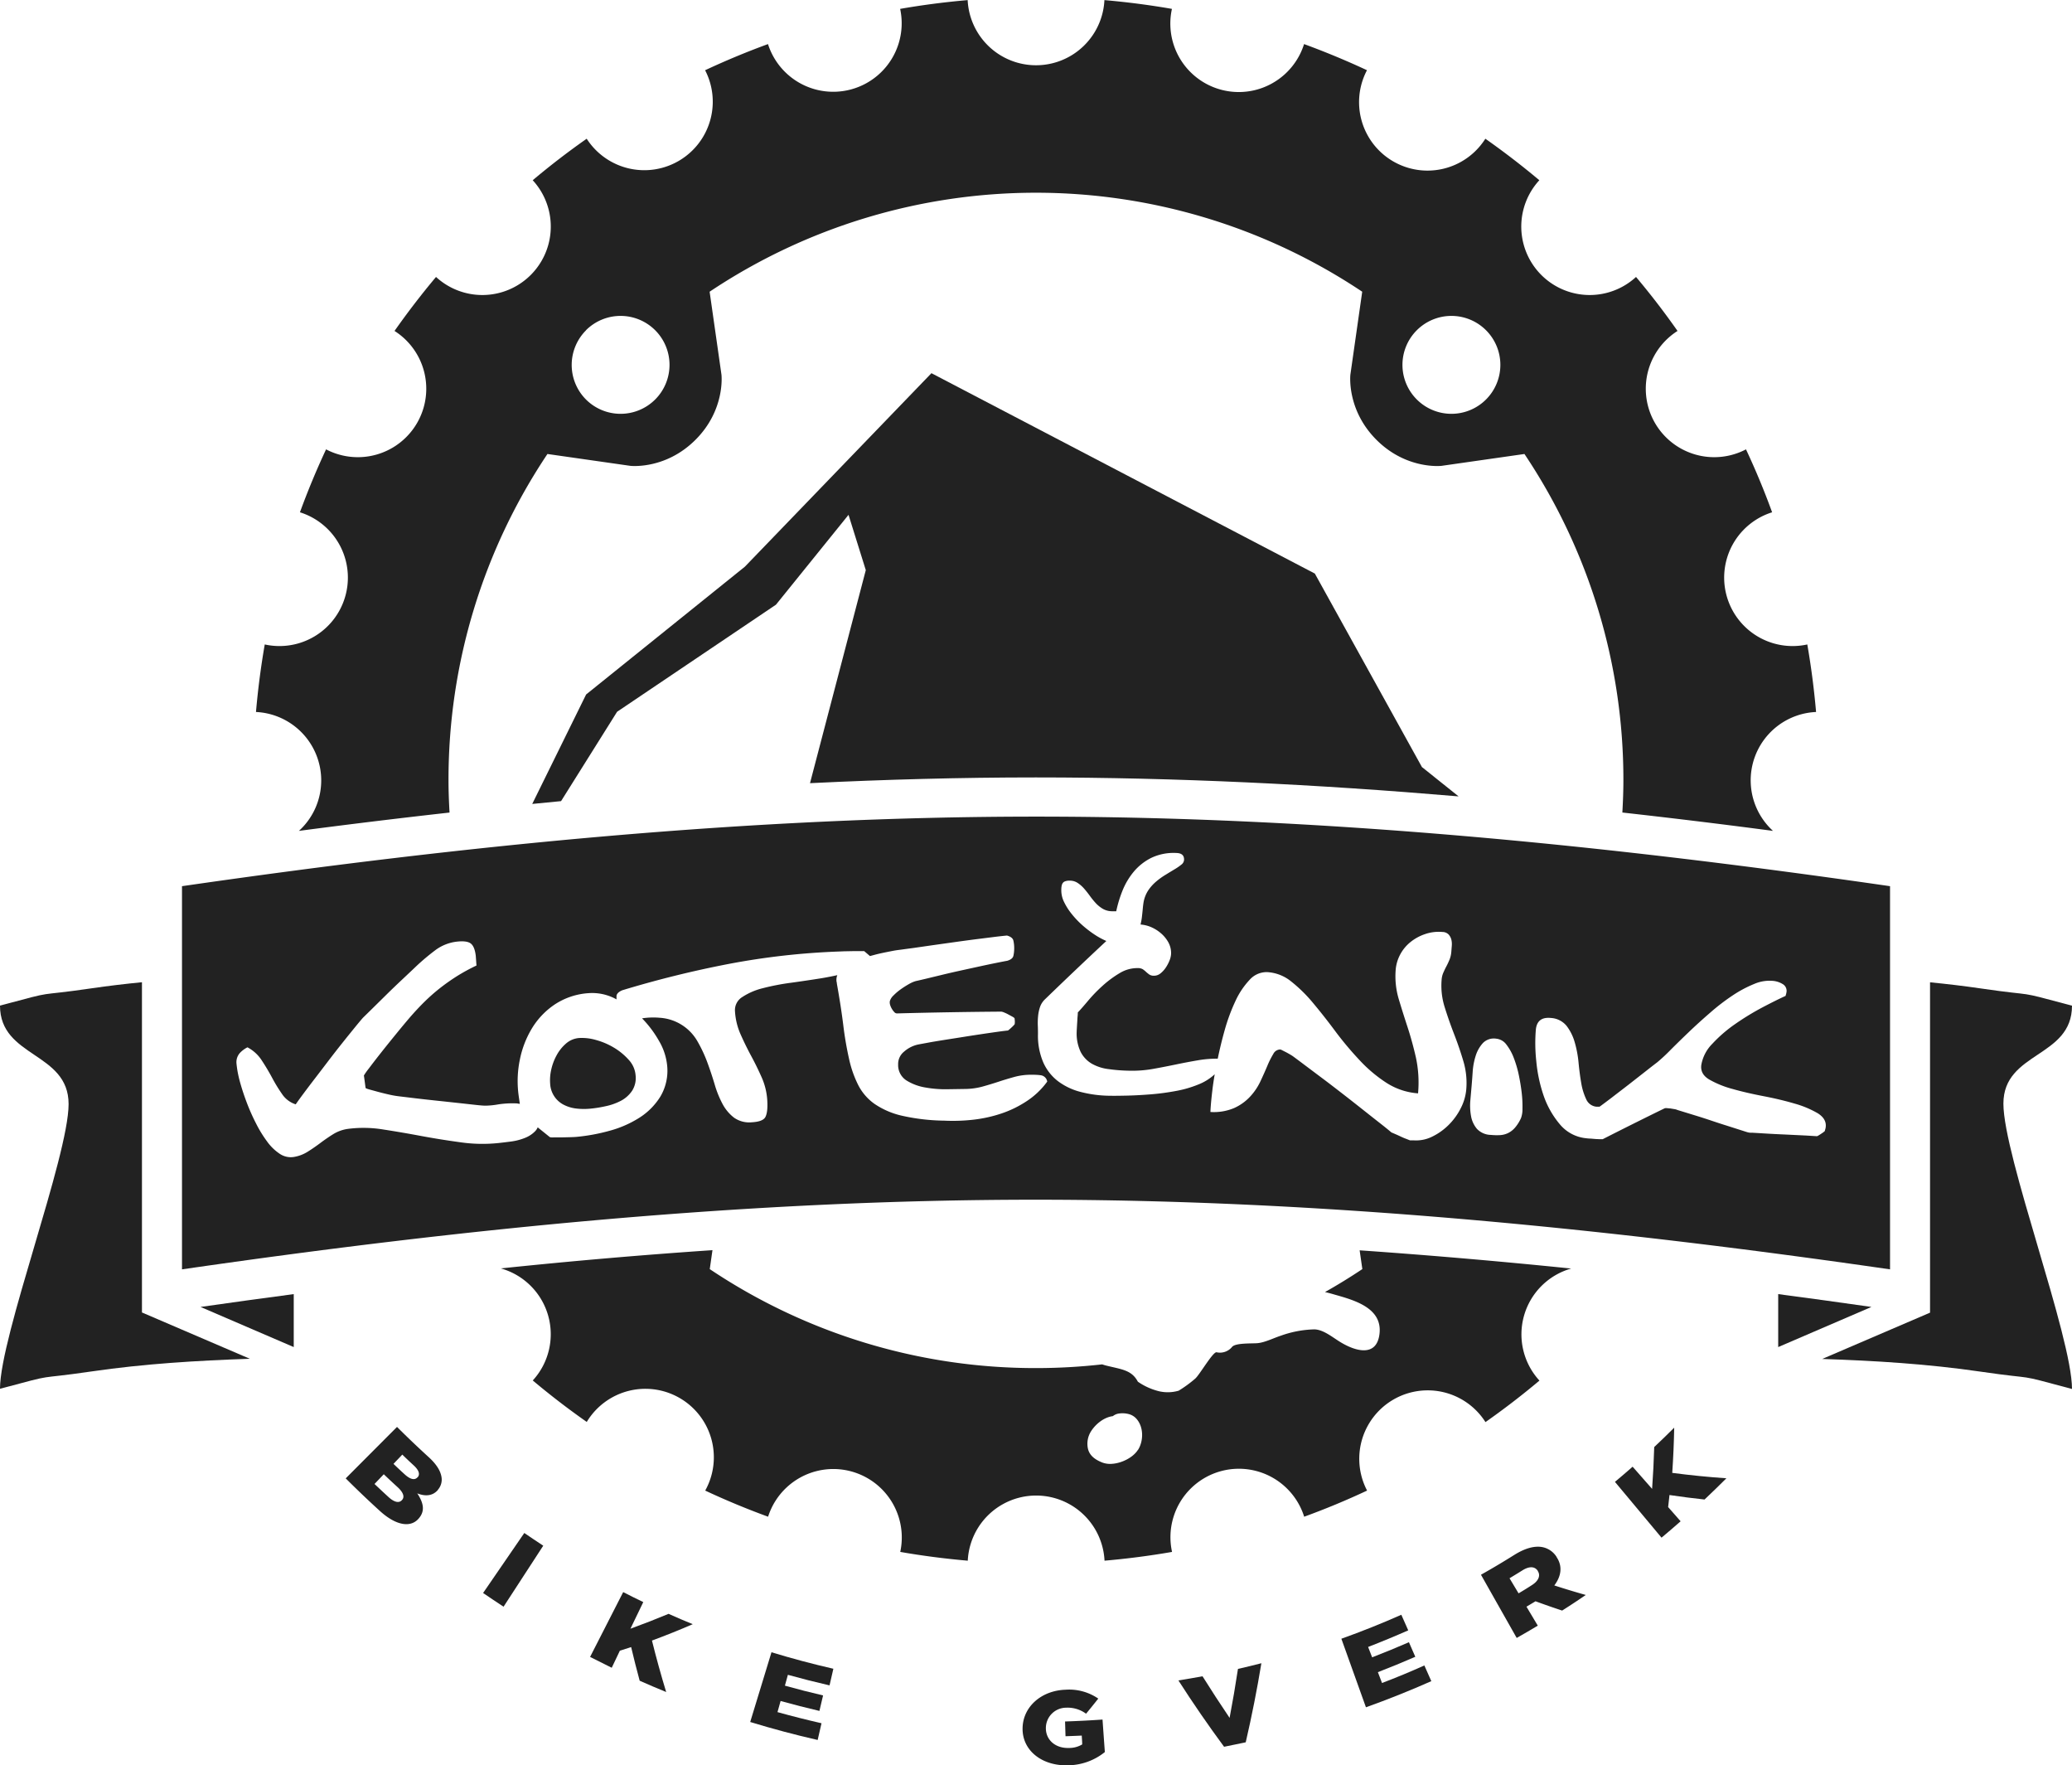
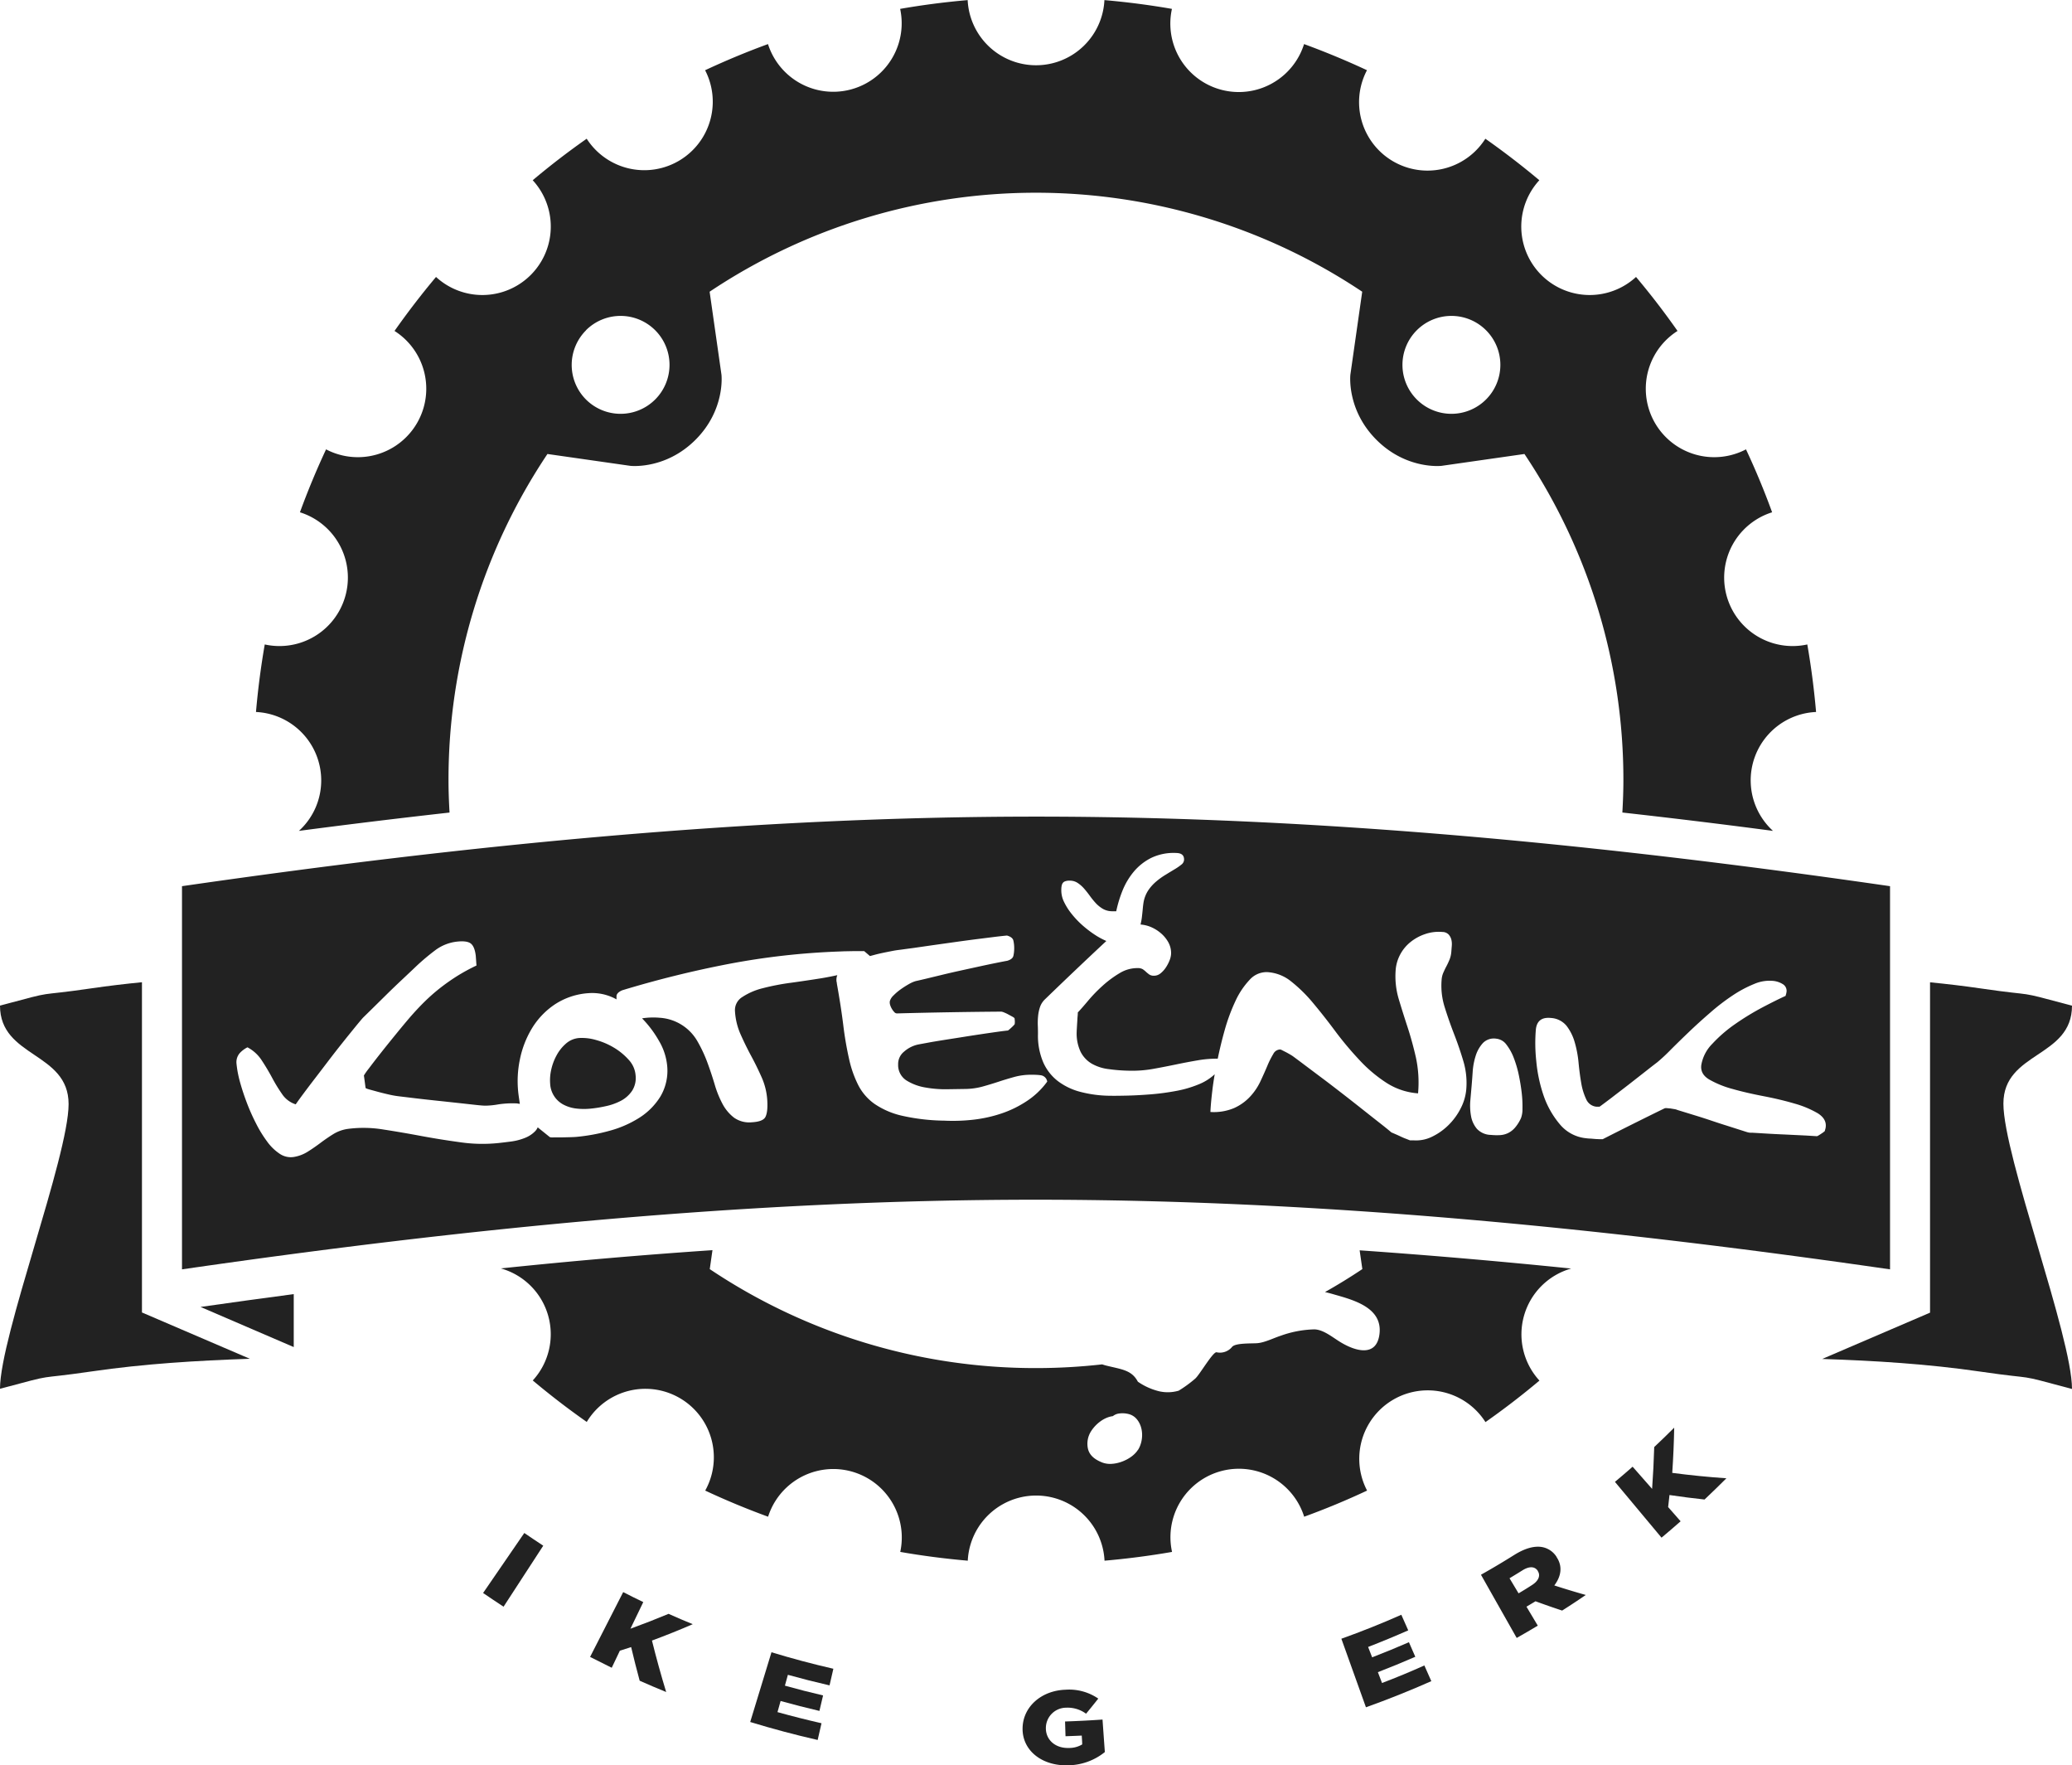
<svg xmlns="http://www.w3.org/2000/svg" id="Layer_1" data-name="Layer 1" viewBox="0 0 765.41 651.97">
  <defs>
    <style>.cls-1{fill:#222;}</style>
  </defs>
  <title>bikegverk</title>
-   <path class="cls-1" d="M922.37,1016.44V1036l34.44-14.82Q939.61,1018.72,922.37,1016.44Z" transform="translate(-265.49 -538.52)" />
  <path class="cls-1" d="M1030.9,909.92c-22.44-6-11.36-3.1-33.89-6.39-6.17-.9-12.36-1.63-18.55-2.24v122l-39.84,17.1c19.49.64,39,1.84,58.39,4.67,22.53,3.28,11.45.39,33.89,6.41,0-19.31-25.34-86.07-25.34-105.36S1030.9,929.21,1030.9,909.92Z" transform="translate(-265.49 -538.52)" />
  <path class="cls-1" d="M317.93,1023.26v-122c-6.19.61-12.38,1.34-18.54,2.24-22.54,3.29-11.45.37-33.9,6.39,0,19.29,25.34,17.09,25.34,36.37s-25.34,85.83-25.34,105.14c22.45-6,11.36-3.13,33.9-6.41,19.38-2.83,38.9-4,58.38-4.67L318,1023.25Z" transform="translate(-265.49 -538.52)" />
  <path class="cls-1" d="M374,1016.44V1036l-34.44-14.82Q356.79,1018.72,374,1016.44Z" transform="translate(-265.49 -538.52)" />
  <path class="cls-1" d="M497.82,930a23.47,23.47,0,0,0-5.44-4.52,26.15,26.15,0,0,0-6.75-2.89,18.38,18.38,0,0,0-6.29-.72,8.32,8.32,0,0,0-4.79,2.06,15.4,15.4,0,0,0-3.44,4.31,19.93,19.93,0,0,0-2,5.34,17.23,17.23,0,0,0-.39,5.12,9.23,9.23,0,0,0,5.16,7.89,13.53,13.53,0,0,0,4.51,1.32,24.13,24.13,0,0,0,5,.06,45.25,45.25,0,0,0,5.77-.91,21.8,21.8,0,0,0,5.67-2,11.39,11.39,0,0,0,4.15-3.69,8.76,8.76,0,0,0,1.3-5.76A9.5,9.5,0,0,0,497.82,930Z" transform="translate(-265.49 -538.52)" />
  <path class="cls-1" d="M648.13,840.1c-105.14,0-210.3,10.49-315.41,25.69V1007.3C437.83,992.07,543,981.57,648.13,981.58s210.36,10.51,315.55,25.72V865.79C858.49,850.57,753.27,840.09,648.13,840.1Zm-3.62,105.24a39.73,39.73,0,0,1-9.31,4.47,50.37,50.37,0,0,1-10.33,2.24,67.24,67.24,0,0,1-10.58.33,74.82,74.82,0,0,1-15.66-1.83,29.56,29.56,0,0,1-10.1-4.37,19.21,19.21,0,0,1-6-6.93,40.68,40.68,0,0,1-3.39-9.67A125.83,125.83,0,0,1,577,917.1q-.86-6.93-2.36-15.29c0-.07,0-.26-.08-.57s-.08-.53-.09-.69a4.54,4.54,0,0,1,.33-1.9c-1.9.42-3.88.81-6,1.16-3.6.57-7.3,1.12-11.13,1.65a87.59,87.59,0,0,0-10.37,2,24.19,24.19,0,0,0-7.55,3.24A5.66,5.66,0,0,0,537,912a24.46,24.46,0,0,0,2.1,8.58c1.22,2.74,2.53,5.41,3.93,8s2.71,5.28,3.91,8a24.54,24.54,0,0,1,2,8.59c.14,2.69-.09,4.62-.68,5.81s-2.28,1.85-5,2a9.75,9.75,0,0,1-6.6-1.69,15.61,15.61,0,0,1-4.27-5.1,37.67,37.67,0,0,1-2.9-7.2c-.8-2.68-1.69-5.37-2.69-8.08a51.07,51.07,0,0,0-3.57-7.66,17.3,17.3,0,0,0-14.11-8.87,27,27,0,0,0-6.45.22,40,40,0,0,1,6.26,8.33,22.14,22.14,0,0,1,3,9,18.68,18.68,0,0,1-2.49,11.55,24.61,24.61,0,0,1-7.85,7.88,40,40,0,0,1-11,4.78,69.51,69.51,0,0,1-12,2.22c-.62.06-1.47.1-2.55.13l-3.2.07c-1,0-2,0-2.84,0a3.86,3.86,0,0,1-1.41-.1c-1.48-1.21-3-2.41-4.47-3.61a4.65,4.65,0,0,1-.88,1.37,10.68,10.68,0,0,1-4,2.6,20.91,20.91,0,0,1-5.05,1.28c-1.77.23-3.26.41-4.49.54a57,57,0,0,1-14.33-.3Q428,959.34,420.84,958t-14-2.39a44.88,44.88,0,0,0-12.74-.2,14,14,0,0,0-5.45,1.92c-1.62,1-3.2,2.09-4.72,3.23s-3.09,2.24-4.71,3.25a13.79,13.79,0,0,1-5.3,2,7.27,7.27,0,0,1-5.13-1.21A18.18,18.18,0,0,1,364.1,960a44.63,44.63,0,0,1-4-6.53,74.16,74.16,0,0,1-3.3-7.35q-1.41-3.69-2.34-6.91a45.52,45.52,0,0,1-1.28-5.4c-.14-.91-.25-1.73-.32-2.45a5.08,5.08,0,0,1,1.39-4.13,10.37,10.37,0,0,1,2.65-1.93,14,14,0,0,1,5.25,4.78q2.1,3.18,3.86,6.46a58.09,58.09,0,0,0,3.72,6.08,9.55,9.55,0,0,0,5,3.74c.59-.86,1.51-2.15,2.77-3.84s2.69-3.59,4.3-5.68,3.3-4.31,5.09-6.66,3.51-4.55,5.18-6.64,3.16-3.93,4.47-5.54,2.31-2.8,3-3.59l2.88-2.82,5.56-5.48q3.1-3.06,6.31-6.06c2.12-2,3.81-3.58,5-4.73a84.12,84.12,0,0,1,6.89-5.8,16.37,16.37,0,0,1,8.18-3.26q3.72-.4,5.12.77t1.78,4.61c0,.23.06.8.12,1.72s.11,1.5.13,1.73a70.33,70.33,0,0,0-7.33,4c-2.22,1.41-4.3,2.89-6.25,4.42a69.86,69.86,0,0,0-5.66,5q-2.75,2.71-5.59,6c-1.26,1.48-2.86,3.39-4.79,5.76s-3.8,4.68-5.57,6.92-3.29,4.21-4.54,5.88a24.34,24.34,0,0,0-1.86,2.63c.21,1.52.41,3,.61,4.56,0,.15.51.36,1.45.62l3.44.94c1.36.36,2.72.69,4.1,1s2.55.48,3.5.59l4,.48q2.56.32,5.81.68t6.63.71l6.44.7,5.42.6c1.58.17,2.69.26,3.32.27a29,29,0,0,0,4.94-.48A35.26,35.26,0,0,1,456,946c.54,0,1,.12,1.52.18-.11-.74-.21-1.47-.32-2.21-.13-.91-.23-1.67-.29-2.28a39.06,39.06,0,0,1,.65-12A35.76,35.76,0,0,1,462,918.28a28.33,28.33,0,0,1,8.39-8.79,25.71,25.71,0,0,1,12.47-4.19,18.38,18.38,0,0,1,10,2.09l.37.21c0-.42,0-.89,0-1.28.09-.81.79-1.51,2.1-2.08a387.73,387.73,0,0,1,39.37-9.74,269.27,269.27,0,0,1,40.36-4.57l2.51-.1c1.11,0,2.17-.05,3.17-.05l2.69,0c.8,0,1.24,0,1.31,0l2.12,1.82c1.17-.31,2.37-.65,3.48-.9,1.78-.4,3.4-.71,4.87-1s2.56-.39,3.28-.49Q600,889,603,888.6l6.92-1,8.06-1.13q4.18-.59,8.07-1.09l6.94-.87c2-.24,3.54-.41,4.5-.49,1.35.38,2.14,1,2.34,1.83a12,12,0,0,1,.31,2.76,12.52,12.52,0,0,1-.29,2.88q-.29,1.28-2.31,1.86c-.88.15-2.21.41-4,.77s-3.79.78-6,1.26l-7,1.53c-2.46.54-4.79,1.07-7,1.61l-6,1.45c-1.77.42-3.06.72-3.84.89a11.37,11.37,0,0,0-2.47,1.1,32.49,32.49,0,0,0-3,1.91,19.63,19.63,0,0,0-2.67,2.27,4.79,4.79,0,0,0-1.36,2.11,3.07,3.07,0,0,0,.09,1.32,6.14,6.14,0,0,0,.64,1.48,6.55,6.55,0,0,0,.92,1.24,1.29,1.29,0,0,0,1,.49q19.25-.52,38.5-.66a3.7,3.7,0,0,1,1,.28c.47.2,1,.42,1.48.69s1,.53,1.48.8a5.13,5.13,0,0,1,.94.62,9.4,9.4,0,0,1,.12,1,5.35,5.35,0,0,1,0,.69c0,.31-.06.5-.06.58a10.12,10.12,0,0,1-1.17,1.21,13.5,13.5,0,0,1-1.29,1.1c-.86.08-2.17.24-3.94.49s-3.74.53-5.93.86-4.5.68-6.92,1.07-4.73.74-6.92,1.09-4.16.67-5.91,1-3,.54-3.8.71a11.51,11.51,0,0,0-5,2.61,5.83,5.83,0,0,0-2.16,4.72,6.7,6.7,0,0,0,3.08,5.9,19,19,0,0,0,7,2.6,41.63,41.63,0,0,0,8.1.64l6.63-.1a25.41,25.41,0,0,0,6.39-.89q3-.84,5.87-1.78c1.9-.63,3.83-1.21,5.81-1.76a23.21,23.21,0,0,1,6.24-.82c1,0,2.16,0,3.44.17a2.79,2.79,0,0,1,2.51,2.36A29,29,0,0,1,644.51,945.34Zm162.62-4.4a18.69,18.69,0,0,1-2,6.8,23.61,23.61,0,0,1-4.48,6.2,22.43,22.43,0,0,1-6.11,4.35,13.35,13.35,0,0,1-6.94,1.36l-.7,0-.57,0-1.35-.53c-.68-.25-1.37-.54-2.08-.88s-1.41-.65-2.08-.94l-1.35-.58c-.87-.75-2.24-1.87-4.12-3.34s-4-3.15-6.34-5-4.86-3.84-7.5-5.88-5.17-4-7.6-5.81l-6.53-4.9c-1.92-1.45-3.33-2.49-4.23-3.16-.23-.16-.59-.39-1.08-.68s-1-.57-1.49-.83l-1.38-.7a3.24,3.24,0,0,0-.75-.32,2.91,2.91,0,0,0-2.6,1.66,32.42,32.42,0,0,0-2.2,4.39q-1.11,2.64-2.54,5.69a21.94,21.94,0,0,1-3.8,5.64,18.23,18.23,0,0,1-5.93,4.25,19.22,19.22,0,0,1-8.75,1.45q.09-2.74.68-7.73c.22-2,.54-4.06.9-6.2a19.18,19.18,0,0,1-6.13,3.81,41.22,41.22,0,0,1-8.4,2.4,88.81,88.81,0,0,1-9.16,1.21q-4.54.36-8.49.46c-2.64.06-4.77.09-6.4.06a44.56,44.56,0,0,1-10.85-1.39,23.61,23.61,0,0,1-8.47-4,17.83,17.83,0,0,1-5.46-7,25,25,0,0,1-1.93-10.36c0-1,0-2.09-.06-3.28a25.52,25.52,0,0,1,.12-3.51,15,15,0,0,1,.71-3.28,7.14,7.14,0,0,1,1.84-2.82q11.19-10.83,22.65-21.52a27.77,27.77,0,0,1-4.1-2.2,40.67,40.67,0,0,1-4.74-3.61,33.18,33.18,0,0,1-4-4.22,22.73,22.73,0,0,1-2.8-4.42,9.72,9.72,0,0,1-1-4.14c0-.51,0-1,.08-1.46a3.13,3.13,0,0,1,.36-1.2,1.78,1.78,0,0,1,.92-.77,4.33,4.33,0,0,1,1.71-.26,5.15,5.15,0,0,1,3,.86,11.79,11.79,0,0,1,2.36,2.08c.72.83,1.43,1.72,2.13,2.69a29.75,29.75,0,0,0,2.19,2.69,11.8,11.8,0,0,0,2.62,2.1,6.94,6.94,0,0,0,3.44.88l.74,0,.74,0a46.09,46.09,0,0,1,2.31-7.6,26.22,26.22,0,0,1,4.16-7,20.15,20.15,0,0,1,6.47-5.11,19.13,19.13,0,0,1,9.27-1.81c2,.05,2.9.9,2.85,2.53a2.39,2.39,0,0,1-1,1.77,20.26,20.26,0,0,1-2.46,1.7c-1,.6-2.08,1.25-3.29,2a25.91,25.91,0,0,0-3.45,2.46,15.83,15.83,0,0,0-3,3.3,11.67,11.67,0,0,0-1.75,4.39c-.1.6-.21,1.4-.3,2.42s-.21,2.12-.35,3.32c-.1.84-.29,1.68-.47,2.53a12.36,12.36,0,0,1,3.52.8,14.2,14.2,0,0,1,3.9,2.34,12.16,12.16,0,0,1,2.86,3.46,8.28,8.28,0,0,1,1,4.18,7.64,7.64,0,0,1-.54,2.4,14.12,14.12,0,0,1-1.38,2.67,9.71,9.71,0,0,1-2,2.2,3.8,3.8,0,0,1-2.47.86,2.94,2.94,0,0,1-1.65-.44,13.76,13.76,0,0,1-1.17-.94,9.19,9.19,0,0,0-1.23-1,3.47,3.47,0,0,0-1.84-.44,12.56,12.56,0,0,0-6.77,1.89,39.07,39.07,0,0,0-6.31,4.69,55,55,0,0,0-5.34,5.52q-2.34,2.79-3.76,4.28c0,.23,0,.69-.07,1.38s-.09,1.4-.14,2.13-.09,1.44-.13,2.13-.07,1.15-.07,1.38a15.84,15.84,0,0,0,1.46,7.55,10.71,10.71,0,0,0,4.12,4.36,16.64,16.64,0,0,0,6.22,2,62.39,62.39,0,0,0,7.82.59,43.59,43.59,0,0,0,8.66-.68q4.23-.76,8.4-1.63t8.42-1.59a40.54,40.54,0,0,1,7-.54c.71-3.44,1.55-6.93,2.55-10.48a68.34,68.34,0,0,1,4-10.83,29.1,29.1,0,0,1,5.25-7.84,8.39,8.39,0,0,1,6.5-2.82,15.38,15.38,0,0,1,8.84,3.46,54.41,54.41,0,0,1,8.25,8.15q4.08,4.88,8.23,10.48A124.28,124.28,0,0,0,767.68,930a52.28,52.28,0,0,0,9.94,8.39,24.88,24.88,0,0,0,11.71,3.91,44.06,44.06,0,0,0-.81-13.32q-1.38-6-3.12-11.3t-3.24-10.31a29.6,29.6,0,0,1-1.11-10.51,14.46,14.46,0,0,1,1.67-5.82,14.86,14.86,0,0,1,3.82-4.62,17.41,17.41,0,0,1,5.4-2.94,15.54,15.54,0,0,1,6.4-.78,3.26,3.26,0,0,1,2.28.93,4.55,4.55,0,0,1,1,1.86,7.07,7.07,0,0,1,.17,2.33c-.06.76-.12,1.49-.17,2.17a10,10,0,0,1-.65,2.89c-.36.86-.74,1.7-1.17,2.5s-.8,1.61-1.15,2.39a8.05,8.05,0,0,0-.62,2.66,26.33,26.33,0,0,0,1.16,10.12q1.56,5,3.47,9.91t3.42,10A28.14,28.14,0,0,1,807.13,940.94Zm20.23,10.49a14.8,14.8,0,0,1-2.22,3.54,8.16,8.16,0,0,1-2.57,2,7.91,7.91,0,0,1-3,.76,21.86,21.86,0,0,1-3.31-.08,7.28,7.28,0,0,1-5.2-2.26,10,10,0,0,1-2.16-4.69,21.75,21.75,0,0,1-.25-5.86q.27-3.09.5-5.73c.1-1.22.23-2.83.36-4.82a24.57,24.57,0,0,1,1.09-5.8,12.53,12.53,0,0,1,2.66-4.74,5.63,5.63,0,0,1,5-1.63,5.27,5.27,0,0,1,3.71,2.18,19.1,19.1,0,0,1,2.73,4.94,40.68,40.68,0,0,1,1.87,6.42q.72,3.5,1.07,6.64a43.07,43.07,0,0,1,.26,5.69A9.44,9.44,0,0,1,827.36,951.43ZM939.89,955a4.64,4.64,0,0,1-.17.67c-.08.3-.13.49-.14.56a8.6,8.6,0,0,1-1.35,1,13.18,13.18,0,0,1-1.44.88c-.86,0-2.42-.15-4.69-.26l-7.22-.35c-2.55-.11-5-.23-7.22-.37l-4.79-.29c-.08,0-.28,0-.59,0a5.09,5.09,0,0,1-.7-.05,9.24,9.24,0,0,1-1-.26l-2.6-.83-4.57-1.46c-1.78-.55-3.62-1.15-5.54-1.8s-3.76-1.24-5.54-1.79l-4.59-1.41-2.61-.8a4.19,4.19,0,0,0-1.2-.33l-1.44-.24c-.31,0-.72-.07-1.23-.1a1.91,1.91,0,0,0-.89.07q-11.51,5.63-22.85,11.4l-.87,0-1.69-.07L853,959c-.66,0-1.18-.07-1.57-.12a14.43,14.43,0,0,1-9.73-5.16,33,33,0,0,1-6-10.62A54.35,54.35,0,0,1,833,930.35a60.81,60.81,0,0,1-.16-11.59c.32-3.2,2.16-4.64,5.55-4.3a8.09,8.09,0,0,1,5.79,2.9,18,18,0,0,1,3,6,40.22,40.22,0,0,1,1.44,7.62q.39,4.1,1,7.58a22.55,22.55,0,0,0,1.83,5.93,4.58,4.58,0,0,0,3.76,2.74,6.13,6.13,0,0,0,.64,0h.53q1.27-.9,4.31-3.21c2-1.55,4.16-3.19,6.42-4.94l6.39-5c2-1.58,3.41-2.66,4.2-3.26a66.31,66.31,0,0,0,5-4.66q3-3,6.68-6.52t7.77-7.05a77.62,77.62,0,0,1,8.21-6.33,44.45,44.45,0,0,1,8.11-4.35,14.26,14.26,0,0,1,7.32-1.11,8.33,8.33,0,0,1,3.41,1.25,2.9,2.9,0,0,1,1.18,3.14,4.1,4.1,0,0,1-.15.62,4.08,4.08,0,0,0-.13.5q-3.51,1.59-8.62,4.28a96.67,96.67,0,0,0-10,6.11,51,51,0,0,0-8.43,7.28,14.57,14.57,0,0,0-4.09,7.87c-.29,2.21.68,4,2.92,5.33a35.87,35.87,0,0,0,8.62,3.5c3.51,1,7.34,1.87,11.5,2.67s8,1.72,11.49,2.75a36.56,36.56,0,0,1,8.55,3.59C939.29,951.14,940.23,952.88,939.89,955Z" transform="translate(-265.49 -538.52)" />
  <path class="cls-1" d="M384.15,826.72a25.16,25.16,0,0,1-8.24,18.65q27.81-3.66,55.64-6.77c-.22-3.93-.38-7.89-.38-11.87a216.08,216.08,0,0,1,36.55-120.55l30.63,4.38s12.93,1.5,24.06-9.62S532,676.87,532,676.87l-4.37-30.62a217,217,0,0,1,241.07,0l-4.37,30.62s-1.5,12.94,9.62,24.07S798,710.56,798,710.56l30.63-4.38a216.08,216.08,0,0,1,36.55,120.54c0,4-.16,7.94-.38,11.87q27.82,3.1,55.64,6.78a25.27,25.27,0,0,1,15.92-43.91q-1.1-12.63-3.24-24.94a25.28,25.28,0,0,1-13-48.81q-4.32-11.88-9.65-23.24a25.28,25.28,0,0,1-25.29-43.73q-7.23-10.31-15.33-19.94a25.28,25.28,0,0,1-35.72-35.72q-9.63-8.08-19.94-15.33a25.28,25.28,0,0,1-43.73-25.3q-11.37-5.3-23.24-9.65a25.28,25.28,0,0,1-48.81-13q-12.3-2.14-24.94-3.24a25.29,25.29,0,0,1-50.52,0c-8.42.73-16.75,1.81-24.94,3.24a25.29,25.29,0,0,1-48.82,13q-11.86,4.34-23.23,9.66a25.29,25.29,0,0,1-43.74,25.29q-10.31,7.23-19.94,15.33a25.28,25.28,0,0,1-35.72,35.72q-8.08,9.63-15.33,19.94a25.28,25.28,0,0,1-25.29,43.73q-5.31,11.37-9.65,23.24a25.28,25.28,0,0,1-13,48.81q-2.14,12.3-3.24,24.94A25.3,25.3,0,0,1,384.15,826.72ZM788.87,660.48a18.08,18.08,0,1,1,0,25.57A18.06,18.06,0,0,1,788.87,660.48Zm-306.92,0a18.08,18.08,0,1,1,0,25.57A18.08,18.08,0,0,1,482,660.48Z" transform="translate(-265.49 -538.52)" />
-   <path class="cls-1" d="M472.75,834.38l20.7-33,58.69-39.55,26.8-33.18,6.38,20.42-20.61,78.68c27.81-1.36,55.62-2.12,83.42-2.12,52,0,104.11,2.57,156.17,7L790.76,821.8,751.2,750.34l-141.63-74-68.91,71.45L482,795l-19.9,40.42C465.62,835.07,469.18,834.71,472.75,834.38Z" transform="translate(-265.49 -538.52)" />
  <path class="cls-1" d="M845.88,1007q-39.07-4-78.13-6.73l1,6.93q-6.72,4.49-13.79,8.48c.92.22,1.84.45,2.81.73,7.12,2.07,18.72,4.75,17.28,15-1.15,8.21-8.61,6.18-14,3-3-1.72-6.65-5-10.22-4.94a39.39,39.39,0,0,0-12.28,2.36c-2.62.85-5.71,2.44-8.46,2.72-1.87.2-8.15-.16-9.45,1.37a5.77,5.77,0,0,1-5.75,2c-1.36-.2-6.3,8.38-7.88,9.73a45.61,45.61,0,0,1-6.1,4.45,14.21,14.21,0,0,1-4.3.58h0a14.33,14.33,0,0,1-2.86-.34,23.63,23.63,0,0,1-7.92-3.55c-2.26-4.26-5.81-4.52-11.47-5.9-.56-.13-1.14-.31-1.73-.5a218.76,218.76,0,0,1-24.41,1.37,216,216,0,0,1-120.54-36.55l1-7q-39.09,2.65-78.18,6.74a25.25,25.25,0,0,1,11.8,41.38q9.63,8.09,19.94,15.32A25.29,25.29,0,0,1,526,1089q11.35,5.31,23.23,9.65a25.29,25.29,0,0,1,48.82,13c8.19,1.43,16.52,2.51,24.94,3.24a25.29,25.29,0,0,1,50.52,0q12.63-1.1,24.94-3.24a25.28,25.28,0,0,1,48.81-13q11.88-4.32,23.24-9.65a25.28,25.28,0,0,1,43.73-25.29q10.32-7.25,19.94-15.33A25.26,25.26,0,0,1,845.88,1007Zm-160,66.91c-1.72,2.77-5.8,4.92-9.5,5.2a8.34,8.34,0,0,1-3.77-.5c-2.31-.94-4.47-2.29-5.18-4.87a8.58,8.58,0,0,1,1.15-6.72c1.74-2.69,4.79-5.11,8-5.51a4.55,4.55,0,0,1,2.07-.94,9.17,9.17,0,0,1,3.57.12,5.73,5.73,0,0,1,2.93,1.63C688,1065.34,688,1070.52,685.92,1073.91Z" transform="translate(-265.49 -538.52)" />
-   <path class="cls-1" d="M412.15,1065.49q5.73,5.71,11.64,11.1c2.91,2.64,4.42,5.07,4.8,7.44a5.7,5.7,0,0,1-1.31,4.64l0,.06c-2,2.37-4.81,2.41-7.65,1.3,2.24,3.39,3,6.4.61,9.19l-.05.06c-2.95,3.52-8.37,2.69-14.34-2.73q-6.44-5.85-12.65-12.06Zm7.6,18.62c1-1.12.48-2.65-1.42-4.4-1.42-1.31-2.83-2.62-4.22-4l-3.26,3.42q2.06,2,4.11,3.85c2,1.84,3.68,2.31,4.73,1.14Zm-7.43,3.58c-1.7-1.55-3.39-3.13-5.06-4.72l-3.42,3.59c1.73,1.64,3.46,3.26,5.21,4.86,2.11,1.92,3.86,2.28,4.9,1.11l.06-.06C415,1091.38,414.57,1089.74,412.32,1087.69Z" transform="translate(-265.49 -538.52)" />
  <path class="cls-1" d="M459.17,1104.66c2.32,1.59,4.65,3.16,7,4.69l-14.66,22.53q-3.79-2.48-7.56-5.06Z" transform="translate(-265.49 -538.52)" />
  <path class="cls-1" d="M495.7,1126.49q3.69,1.9,7.42,3.69l-4.74,9.83q7.17-2.6,14.08-5.49,4.45,2,8.94,3.82-7.38,3.2-15.07,6.05,2.35,9.48,5.25,19-4.92-2-9.79-4.17-1.69-6.21-3.15-12.42c-1.38.45-2.77.9-4.17,1.33q-1.52,3.15-3,6.3-4-2-8-4Z" transform="translate(-265.49 -538.52)" />
  <path class="cls-1" d="M550.48,1148.71q11.34,3.45,22.86,6.09l-1.41,6.14q-7.73-1.77-15.39-3.9c-.37,1.31-.74,2.63-1.1,4,4.67,1.31,9.38,2.51,14.1,3.61l-1.35,5.72q-7.2-1.68-14.34-3.67c-.38,1.37-.76,2.74-1.15,4.11q8.09,2.25,16.26,4.11-.72,3.09-1.42,6.18-12.56-2.86-24.92-6.64Z" transform="translate(-265.49 -538.52)" />
  <path class="cls-1" d="M643.24,1176.74v-.08c.17-7.84,6.93-13.82,15.87-14.12a19,19,0,0,1,12.09,3.28q-2.22,2.81-4.51,5.58a11.49,11.49,0,0,0-7.32-2.22,7.53,7.53,0,0,0-7.53,7.5v.08c0,4.37,3.57,7.46,8.51,7.29a9.31,9.31,0,0,0,4.91-1.31c0-1.09-.11-2.17-.16-3.26-2,.1-4,.17-6,.24-.06-1.82-.11-3.64-.17-5.45q6.93-.23,13.84-.71.42,6,.86,12a22,22,0,0,1-13.43,4.89C650.3,1190.8,643.06,1184.87,643.24,1176.74Z" transform="translate(-265.49 -538.52)" />
-   <path class="cls-1" d="M700.8,1159.11c3-.47,6-1,8.91-1.53q4.85,7.74,10,15.36,1.72-9,3.09-18.08c2.89-.66,5.78-1.36,8.65-2.1q-2.4,14.6-5.78,29.2-4,.87-8,1.65Q708.79,1171.57,700.8,1159.11Z" transform="translate(-265.49 -538.52)" />
  <path class="cls-1" d="M761,1143.71q11.21-4,22.15-8.85l2.55,5.76q-7.35,3.24-14.82,6.13l1.49,3.83q6.84-2.64,13.59-5.58c.78,1.79,1.56,3.59,2.35,5.38q-6.87,3-13.82,5.68l1.53,4q7.89-3,15.64-6.48c.86,1.93,1.71,3.87,2.57,5.8q-11.93,5.28-24.15,9.65Q765.55,1156.35,761,1143.71Z" transform="translate(-265.49 -538.52)" />
  <path class="cls-1" d="M812.57,1120.08q6.2-3.49,12.26-7.29c3.91-2.45,7.17-3.32,9.88-3a8,8,0,0,1,5.77,3.67l0,.06c2.33,3.43,1.73,7.15-.82,10.51q5.73,1.86,11.62,3.52c-2.89,2-5.79,3.89-8.72,5.76q-5-1.65-9.84-3.43l-3.34,2q2.08,3.49,4.18,7-3.87,2.32-7.79,4.54Q819.18,1131.78,812.57,1120.08Zm18.78,3.85c2.48-1.55,3.29-3.54,2.23-5.18l0-.07c-1.17-1.81-3.27-1.73-5.66-.24q-2.39,1.49-4.8,2.94l3.34,5.57C828.07,1126,829.71,1125,831.35,1123.93Z" transform="translate(-265.49 -538.52)" />
  <path class="cls-1" d="M862.06,1085.78q3.29-2.74,6.53-5.6l7.2,8.19c.37-5.17.63-10.33.78-15.45q3.73-3.5,7.38-7.15-.15,8.3-.72,16.69,9.87,1.3,20,2-4,4-8.07,7.84-6.54-.7-12.95-1.66c-.16,1.48-.33,3-.5,4.45l4.61,5.25q-3.5,3.08-7.05,6.05Z" transform="translate(-265.49 -538.52)" />
</svg>